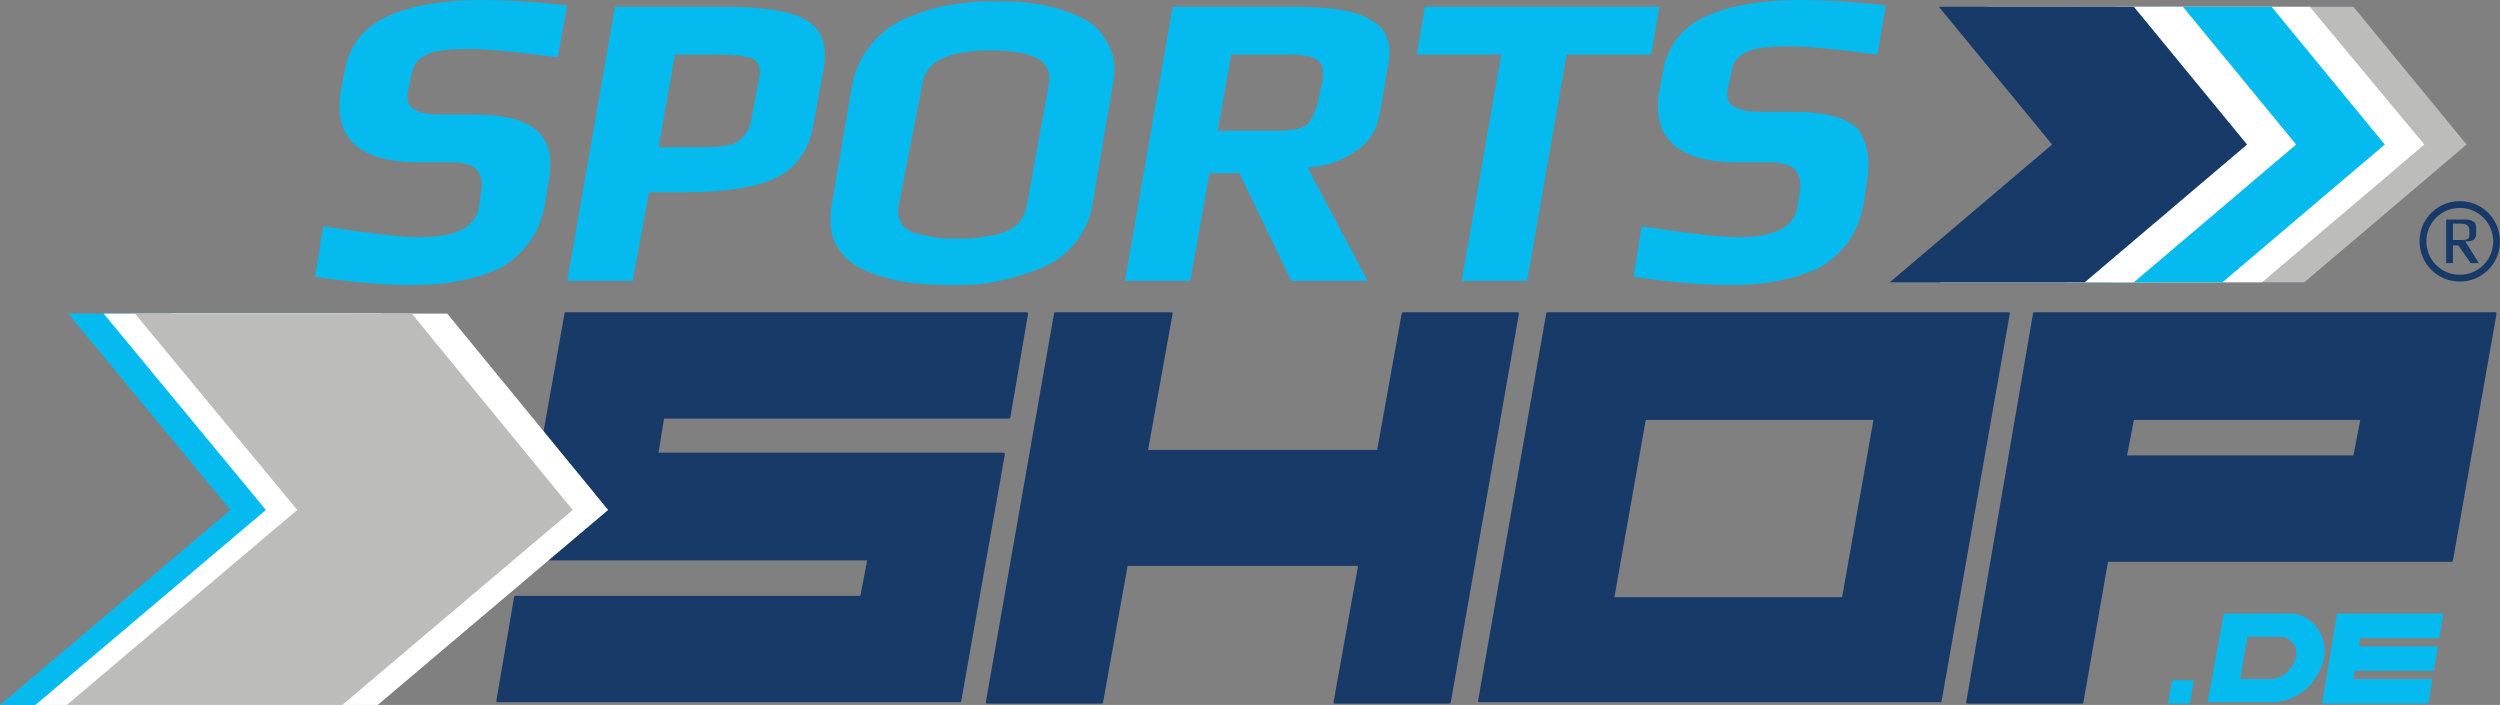
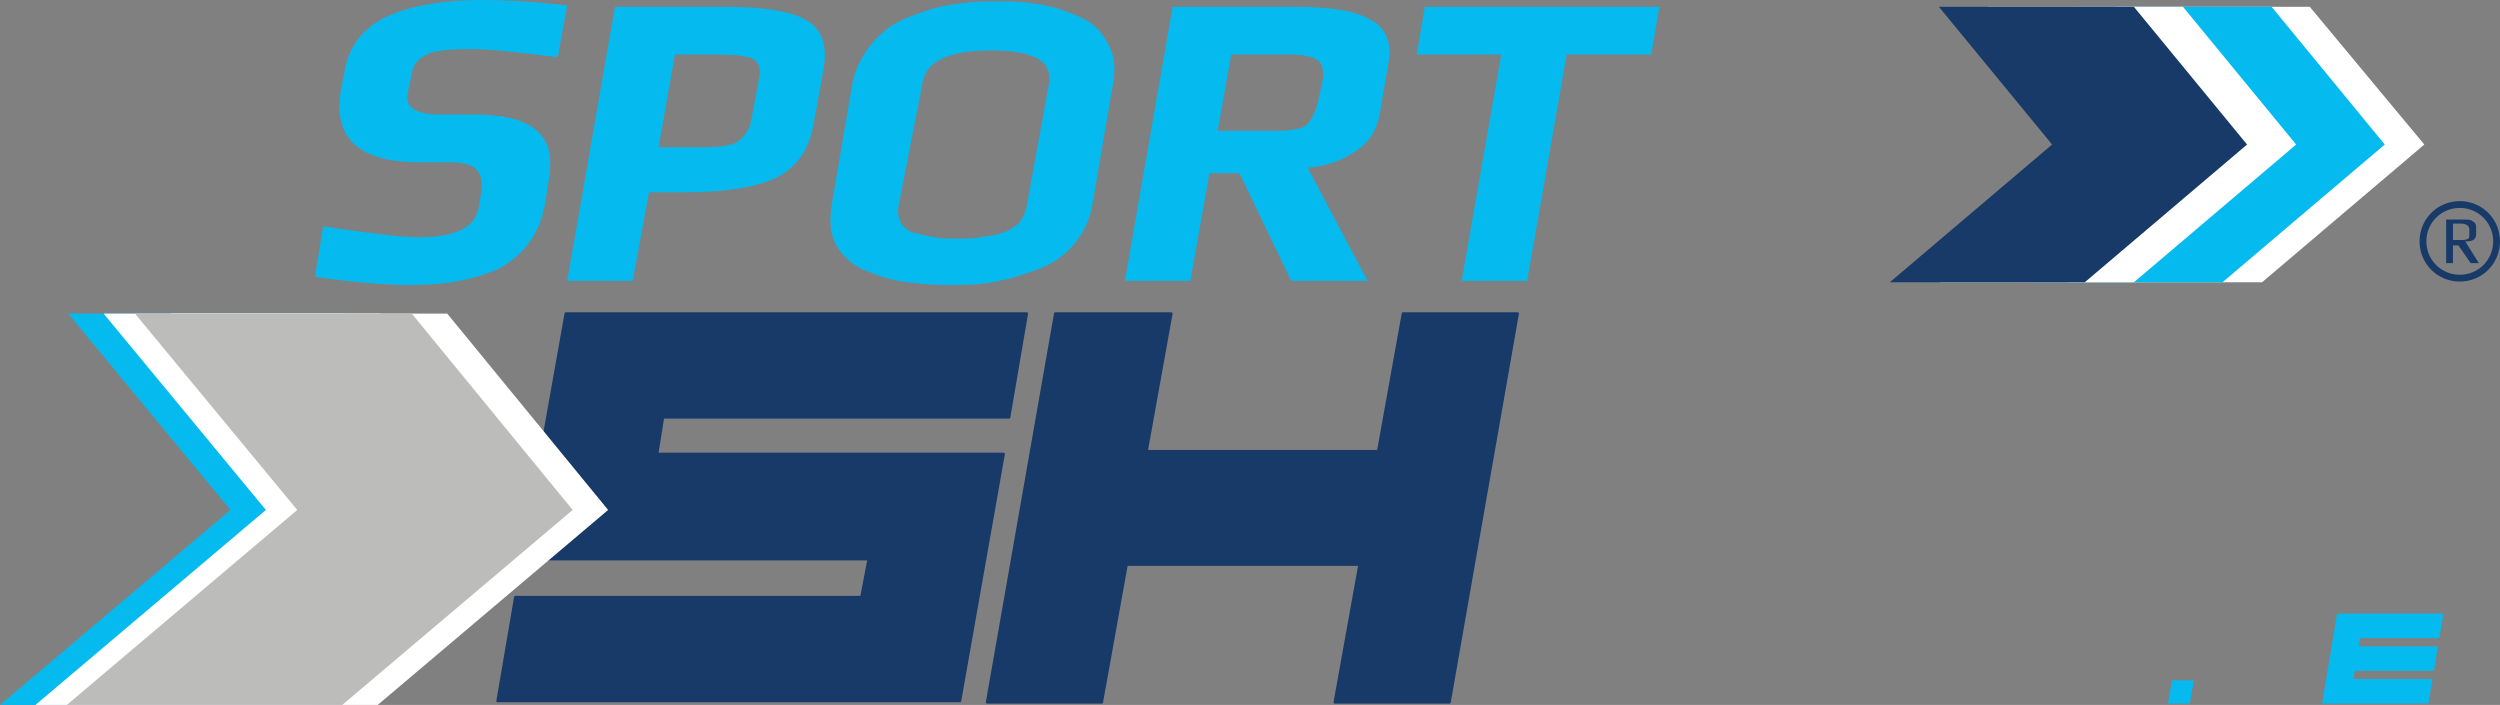
<svg xmlns="http://www.w3.org/2000/svg" id="Ebene_1" data-name="Ebene 1" viewBox="0 0 183.35 51.7">
  <rect x="0" y="0" width="183.35" height="51.7" fill="#808080" stroke="none" />
  <defs>
    <style>
      .cls-1, .cls-2, .cls-3, .cls-4, .cls-5, .cls-6 {
        stroke-width: 0px;
      }

      .cls-1, .cls-3 {
        fill-rule: evenodd;
      }

      .cls-1, .cls-5 {
        fill: #183a68;
      }

      .cls-2 {
        fill: #bcbcbb;
      }

      .cls-3, .cls-4 {
        fill: #05baee;
      }

      .cls-6 {
        fill: #fff;
      }

      .cls-7 {
        fill: none;
        stroke: #183a68;
        stroke-miterlimit: 3.86;
        stroke-width: .5px;
      }
    </style>
  </defs>
  <polygon class="cls-4" points="25.3 23 5 23 16.9 37.4 0 51.7 20.2 51.7 37.1 37.4 25.3 23" />
  <polygon class="cls-6" points="27.9 23 7.6 23 19.5 37.4 2.6 51.7 22.8 51.7 39.7 37.4 27.9 23" />
  <path class="cls-4" d="M40.2,13.5l-.2,1.3c-.2,1.2-.6,2.2-1.2,3-.6.8-1.3,1.4-2.2,1.9-.9.4-1.9.7-2.9.9-1,.2-2.2.3-3.6.3-1.9,0-4.3-.2-7-.6l.6-3.7c3.3.5,5.7.8,7,.8,2.7,0,4.1-.7,4.4-2.1l.2-1.3c.1-.6,0-1.1-.3-1.5s-1-.6-2-.6h-2.3c-4.4,0-6.3-1.8-5.7-5.3l.3-1.5c.3-1.7,1.3-3,2.9-3.8,1.6-.8,4-1.3,7.2-1.3,1.5,0,3.6.1,6.2.4l-.7,3.8c-3.1-.4-5.2-.6-6.3-.6-1.6,0-2.7.1-3.3.4s-1,.7-1.1,1.4l-.3,1.4c-.2,1.1.6,1.6,2.4,1.6h2.4c2.3,0,3.9.4,4.8,1.3s1,2.1.7,3.8h0Z" />
  <path class="cls-3" d="M60.4,5.1l-.7,3.8c-.3,2-1.2,3.3-2.7,4.1-1.4.7-3.7,1.1-6.7,1.1h-2.7l-1.2,6.5h-4.8L45.1.5h8c2.8,0,4.8.3,5.9.9,1.3.7,1.7,1.9,1.4,3.7h0ZM55.1,8.8l.6-3.2c.1-.6-.1-1.1-.5-1.3-.5-.2-1.4-.3-2.7-.3h-3l-1.2,6.8h3.1c1.3,0,2.2-.1,2.7-.4.5-.4.9-.9,1-1.6h0Z" />
  <path class="cls-3" d="M81.6,6.3l-1.5,8.8c-.2,1.1-.7,2.1-1.4,2.9-.7.8-1.6,1.4-2.7,1.8s-2.1.7-3.2.9c-1,.2-2.1.2-3.3.2-1.1,0-2.1-.1-3-.2s-1.9-.4-2.9-.8-1.7-1-2.2-1.8-.6-1.8-.4-3.1l1.5-8.8c.2-1,.6-1.9,1.2-2.7.6-.8,1.3-1.4,2-1.8s1.6-.7,2.5-1c1-.3,1.8-.4,2.6-.5.7-.1,1.5-.1,2.3-.1s1.6,0,2.3.1c.7.1,1.5.2,2.4.5s1.6.6,2.2,1,1,1,1.4,1.8.4,1.8.2,2.8h0ZM75.3,15.1l1.6-8.8c.2-1-.1-1.6-.8-2-.7-.4-1.9-.6-3.4-.6-1.6,0-2.8.2-3.6.6-.9.4-1.4,1.1-1.5,2.1l-1.7,8.7c-.1.5,0,.9.2,1.3.2.3.6.6,1,.7.5.1.9.2,1.4.3.5.1,1,.1,1.7.1s1.3,0,1.7-.1,1-.1,1.5-.3c.5-.1.9-.4,1.3-.7.3-.4.5-.8.6-1.3h0Z" />
  <path class="cls-3" d="M100.3,20.6h-5.6l-3.8-7.9h-2.2l-1.4,7.9h-4.8l3.5-20.1h9c2.6,0,4.5.3,5.6,1,1.1.6,1.5,1.7,1.2,3.3l-.6,3.5c-.2,1.2-.8,2.2-1.8,2.8-1,.7-2.2,1.1-3.5,1.2l4.4,8.3h0ZM96.7,7.3l.3-1.4c.1-.7,0-1.3-.4-1.5-.4-.3-1.1-.4-2.2-.4h-4.1l-1,5.6h4.1c1.1,0,1.9-.1,2.4-.4.4-.4.7-1,.9-1.9h0Z" />
  <polygon class="cls-4" points="121.1 4 114.9 4 112 20.6 107.2 20.6 110.1 4 103.9 4 104.5 .5 121.7 .5 121.1 4" />
-   <path class="cls-4" d="M136.9,13.5l-.2,1.3c-.2,1.2-.6,2.2-1.2,3-.6.8-1.3,1.4-2.2,1.9-.9.4-1.9.7-2.9.9-1,.2-2.2.3-3.6.3-1.9,0-4.3-.2-7-.6l.6-3.7c3.3.5,5.7.8,7,.8,2.7,0,4.1-.7,4.4-2.1l.2-1.3c.1-.6,0-1.1-.3-1.5s-1-.6-2-.6h-2.3c-4.4,0-6.3-1.8-5.7-5.3l.3-1.5c.3-1.7,1.3-3,2.9-3.8,1.6-.8,4-1.3,7.2-1.3,1.5,0,3.6.1,6.2.4l-.6,3.6c-3.1-.4-5.2-.6-6.3-.6-1.6,0-2.7.1-3.3.4s-1,.7-1.1,1.4l-.3,1.4c-.2,1.1.6,1.6,2.4,1.6h2.4c2.3,0,3.9.4,4.8,1.3.7,1.1.9,2.3.6,4h0Z" />
  <path class="cls-5" d="M75.3,22.9c.1,0,.1.1.1.1l-1.3,7.6c0,.1-.1.1-.1.1h-25.3l-.4,2.5h25.3c.1,0,.1.1.1.1l-3.2,18.1c0,.1-.1.1-.1.1h-33.9q-.1,0-.1-.1l1.3-7.6c0-.1.1-.1.1-.1h25.3l.5-2.6h-25.3q-.1,0-.1-.1l3.2-18c0-.1.1-.1.1-.1h33.8Z" />
  <path class="cls-5" d="M85.9,22.9c.1,0,.1.1.1.1l-1.8,10h16.8l1.8-10c0-.1.1-.1.1-.1h8.4c.1,0,.1.1.1.1l-5,28.5c0,.1-.1.1-.1.1h-8.4q-.1,0-.1-.1l1.8-10h-16.9l-1.8,10c0,.1-.1.1-.1.1h-8.4q-.1,0-.1-.1l5-28.5c0-.1.1-.1.1-.1h8.5Z" />
-   <path class="cls-1" d="M147.3,22.9c.1,0,.1.1.1.1l-5,28.4c0,.1-.1.1-.1.1h-33.8q-.1,0-.1-.1l5-28.4c0-.1.1-.1.1-.1h33.8ZM118.4,43.8h16.7l2.3-13h-16.7l-2.3,13h0Z" />
-   <path class="cls-1" d="M149.1,23c0-.1.1-.1.1-.1h33.8c.1,0,.1.1.1.1l-3.2,18.1c0,.1-.1.1-.1.1h-25.2l-1.8,10.3c0,.1-.1.1-.1.1h-8.4q-.1,0-.1-.1l4.9-28.5h0ZM156,33.4h16.6l.5-2.6h-16.6l-.5,2.6h0Z" />
  <path class="cls-7" d="M177.7,17.7c0-1.5,1.2-2.7,2.7-2.7s2.7,1.2,2.7,2.7-1.2,2.7-2.7,2.7c-1.5,0-2.7-1.2-2.7-2.7h0Z" />
  <path class="cls-1" d="M181.8,19.3h-.6l-.9-1.3h-.4v1.3h-.5v-3.2h1.1c.4,0,.7,0,.8.1.2.1.3.2.3.5v.5c0,.2-.1.3-.2.4-.2.1-.3.1-.6.1l1,1.6h0ZM181.1,17.2v-.4c0-.2-.2-.4-.6-.4h-.6v1.2h.6c.2,0,.4,0,.5-.1.1,0,.1-.1.1-.3h0Z" />
  <polygon class="cls-6" points="32.8 23 12.5 23 24.4 37.4 7.5 51.7 27.7 51.7 44.6 37.4 32.8 23" />
  <polygon class="cls-2" points="30.2 23 9.9 23 21.8 37.4 4.9 51.7 25.1 51.7 42 37.4 30.2 23" />
-   <path class="cls-3" d="M163.1,45h5c.5,0,.9.2,1.3.5.4.3.6.6.8,1s.3.8.3,1.3v.1l-.1.6c-.1.4-.3.8-.7,1.4-.5.7-1.2,1.2-2.2,1.5-.2,0-.4.1-.6.1h-5l1.2-6.5h0ZM164.8,46.8l-.5,3h2.2c.7,0,1.3-.4,1.7-1.1.1-.2.1-.3.2-.5.1-.6-.1-1.1-.7-1.4-.2-.1-.4-.1-.6-.1h-2.3v.1Z" />
  <path class="cls-4" d="M171.4,45h7.8l-.3,1.8h-5.8l-.1.6h5.8l-.3,1.8h-5.8l-.1.6h5.8l-.3,1.8h-7.8l1.1-6.6h0Z" />
  <polygon class="cls-4" points="159.3 49.9 160.9 49.9 160.6 51.6 159 51.6 159.3 49.9" />
-   <polygon class="cls-2" points="172.6 .5 158.3 .5 166.6 10.6 154.7 20.7 169 20.7 180.9 10.6 172.6 .5" />
  <polygon class="cls-6" points="169.4 .5 155.2 .5 163.5 10.6 151.6 20.7 165.9 20.7 177.8 10.6 169.4 .5" />
  <polygon class="cls-4" points="166.6 .5 152.3 .5 160.7 10.6 148.8 20.7 163 20.7 174.9 10.6 166.6 .5" />
  <polygon class="cls-6" points="160.1 .5 145.8 .5 154.2 10.6 142.3 20.7 156.5 20.7 168.4 10.6 160.1 .5" />
  <polygon class="cls-5" points="156.5 .5 142.2 .5 150.5 10.6 138.6 20.7 152.9 20.7 164.8 10.6 156.5 .5" />
</svg>